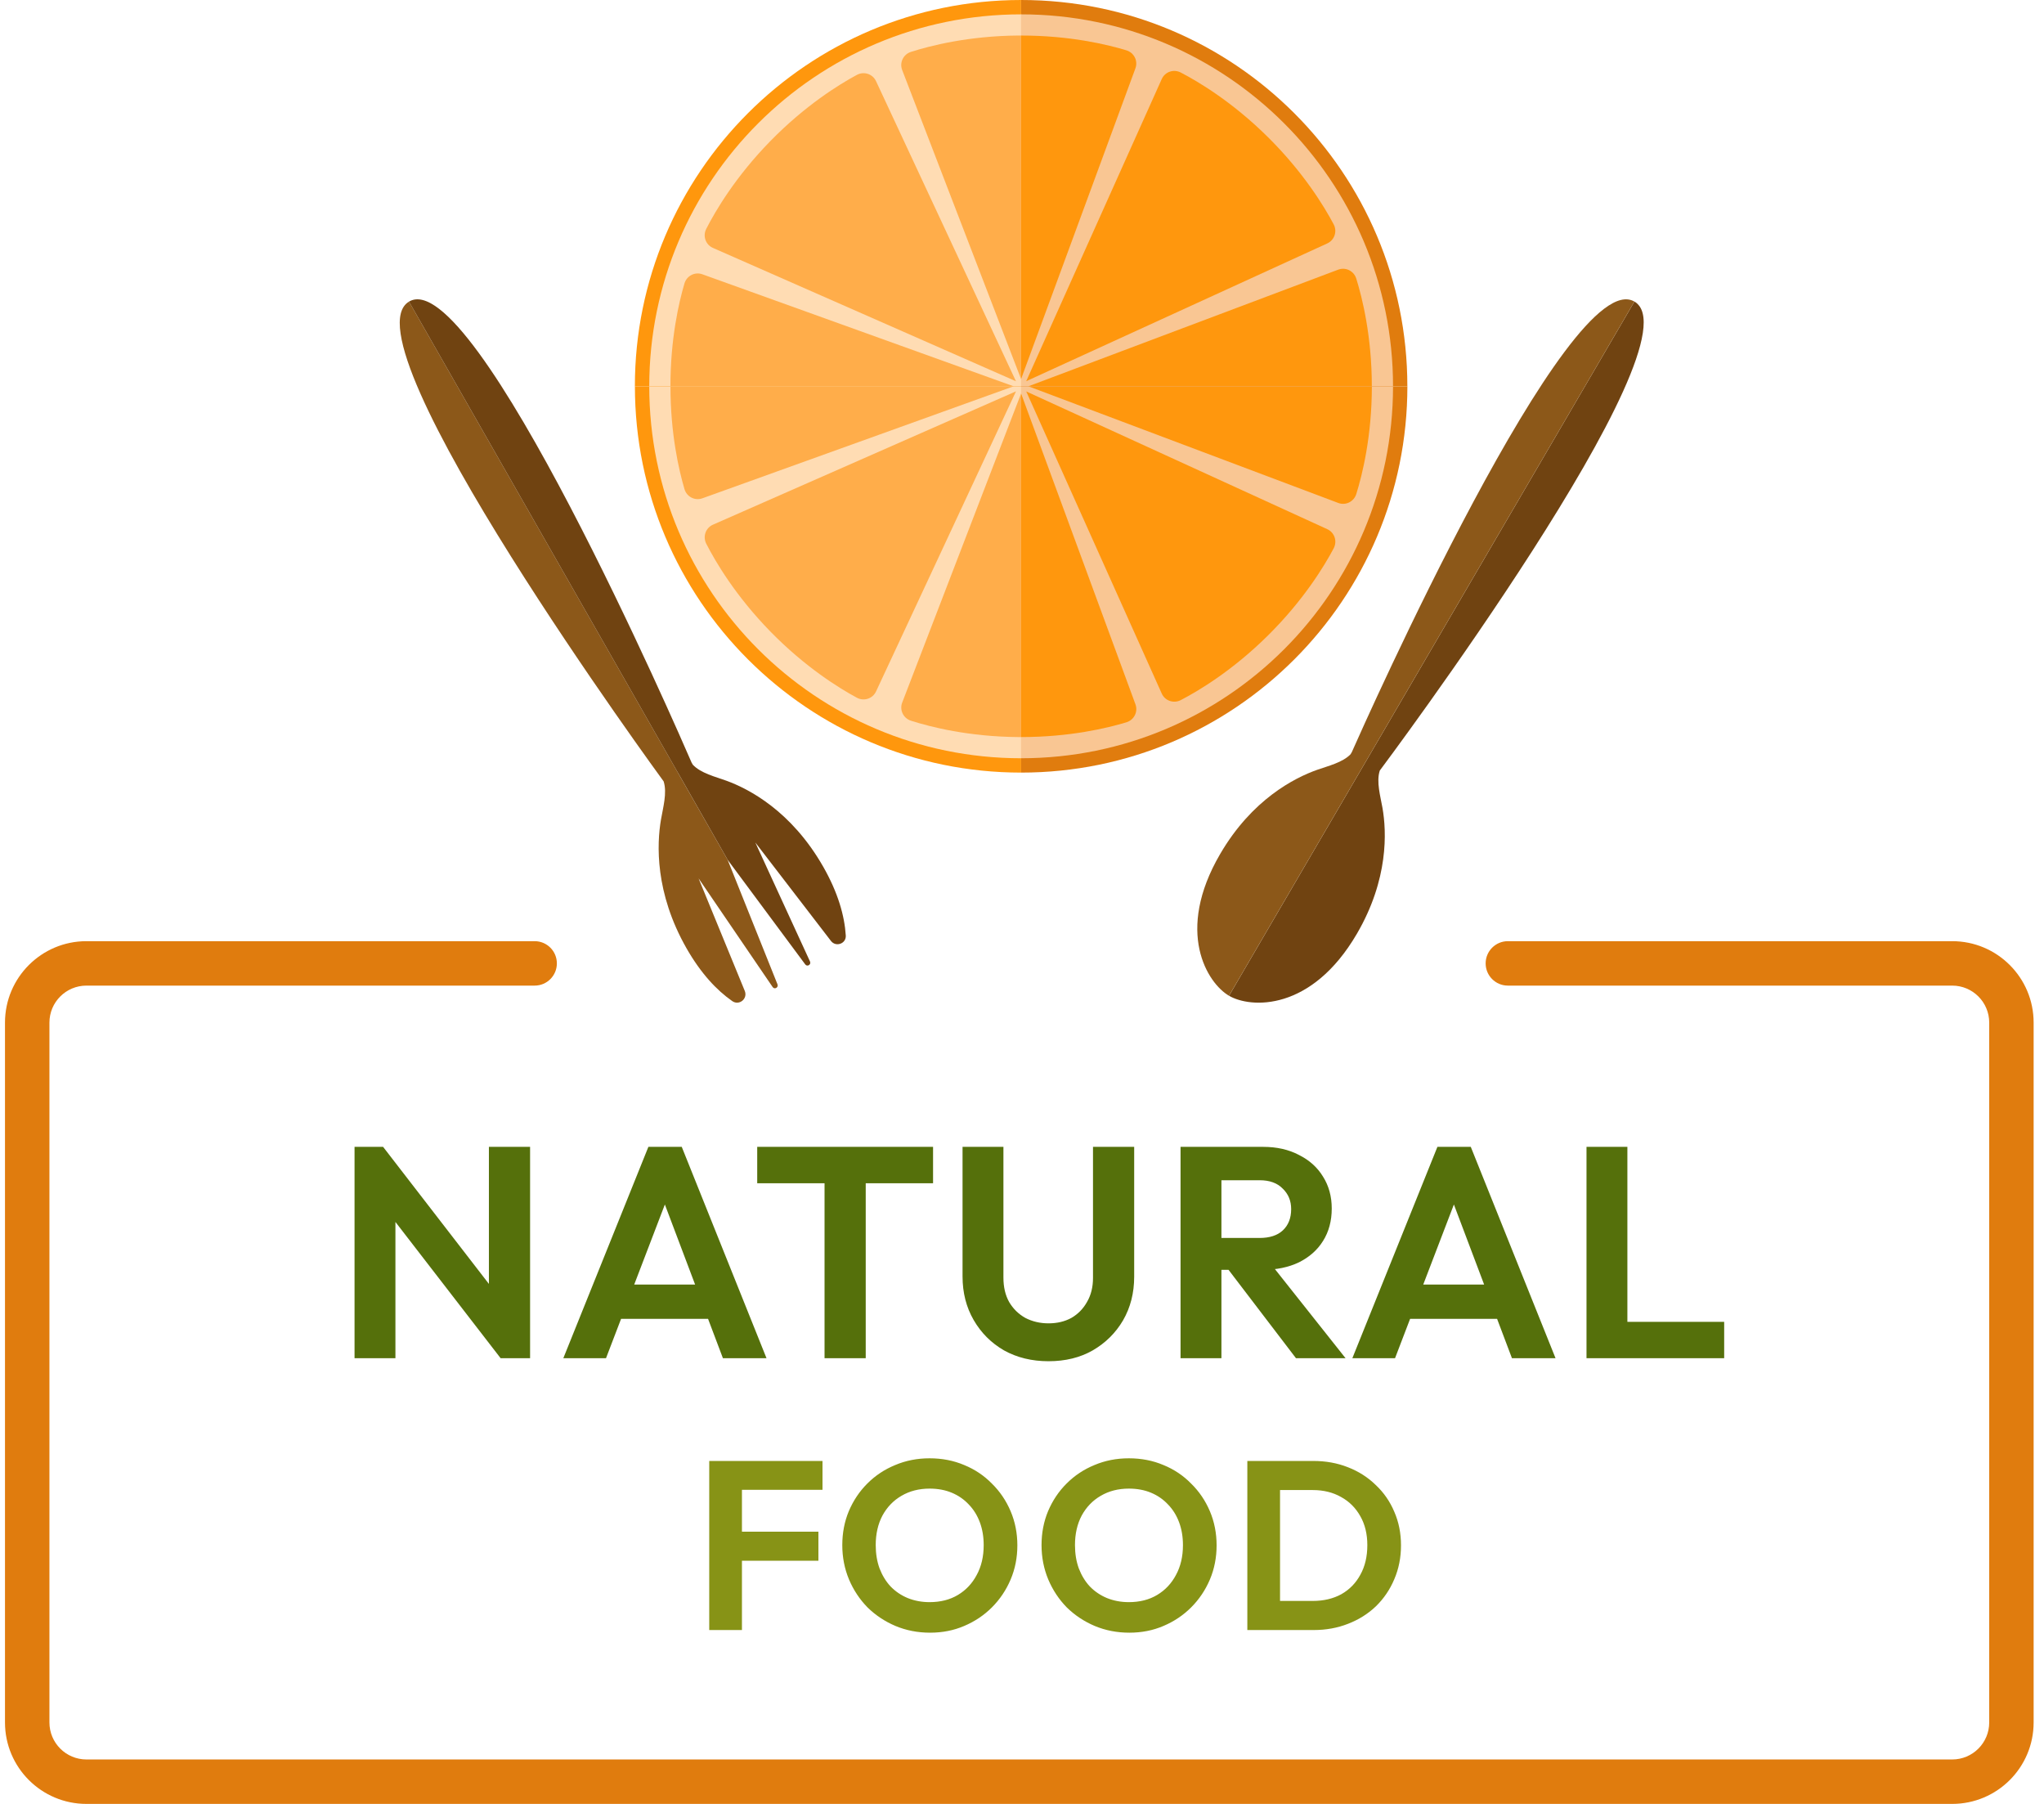
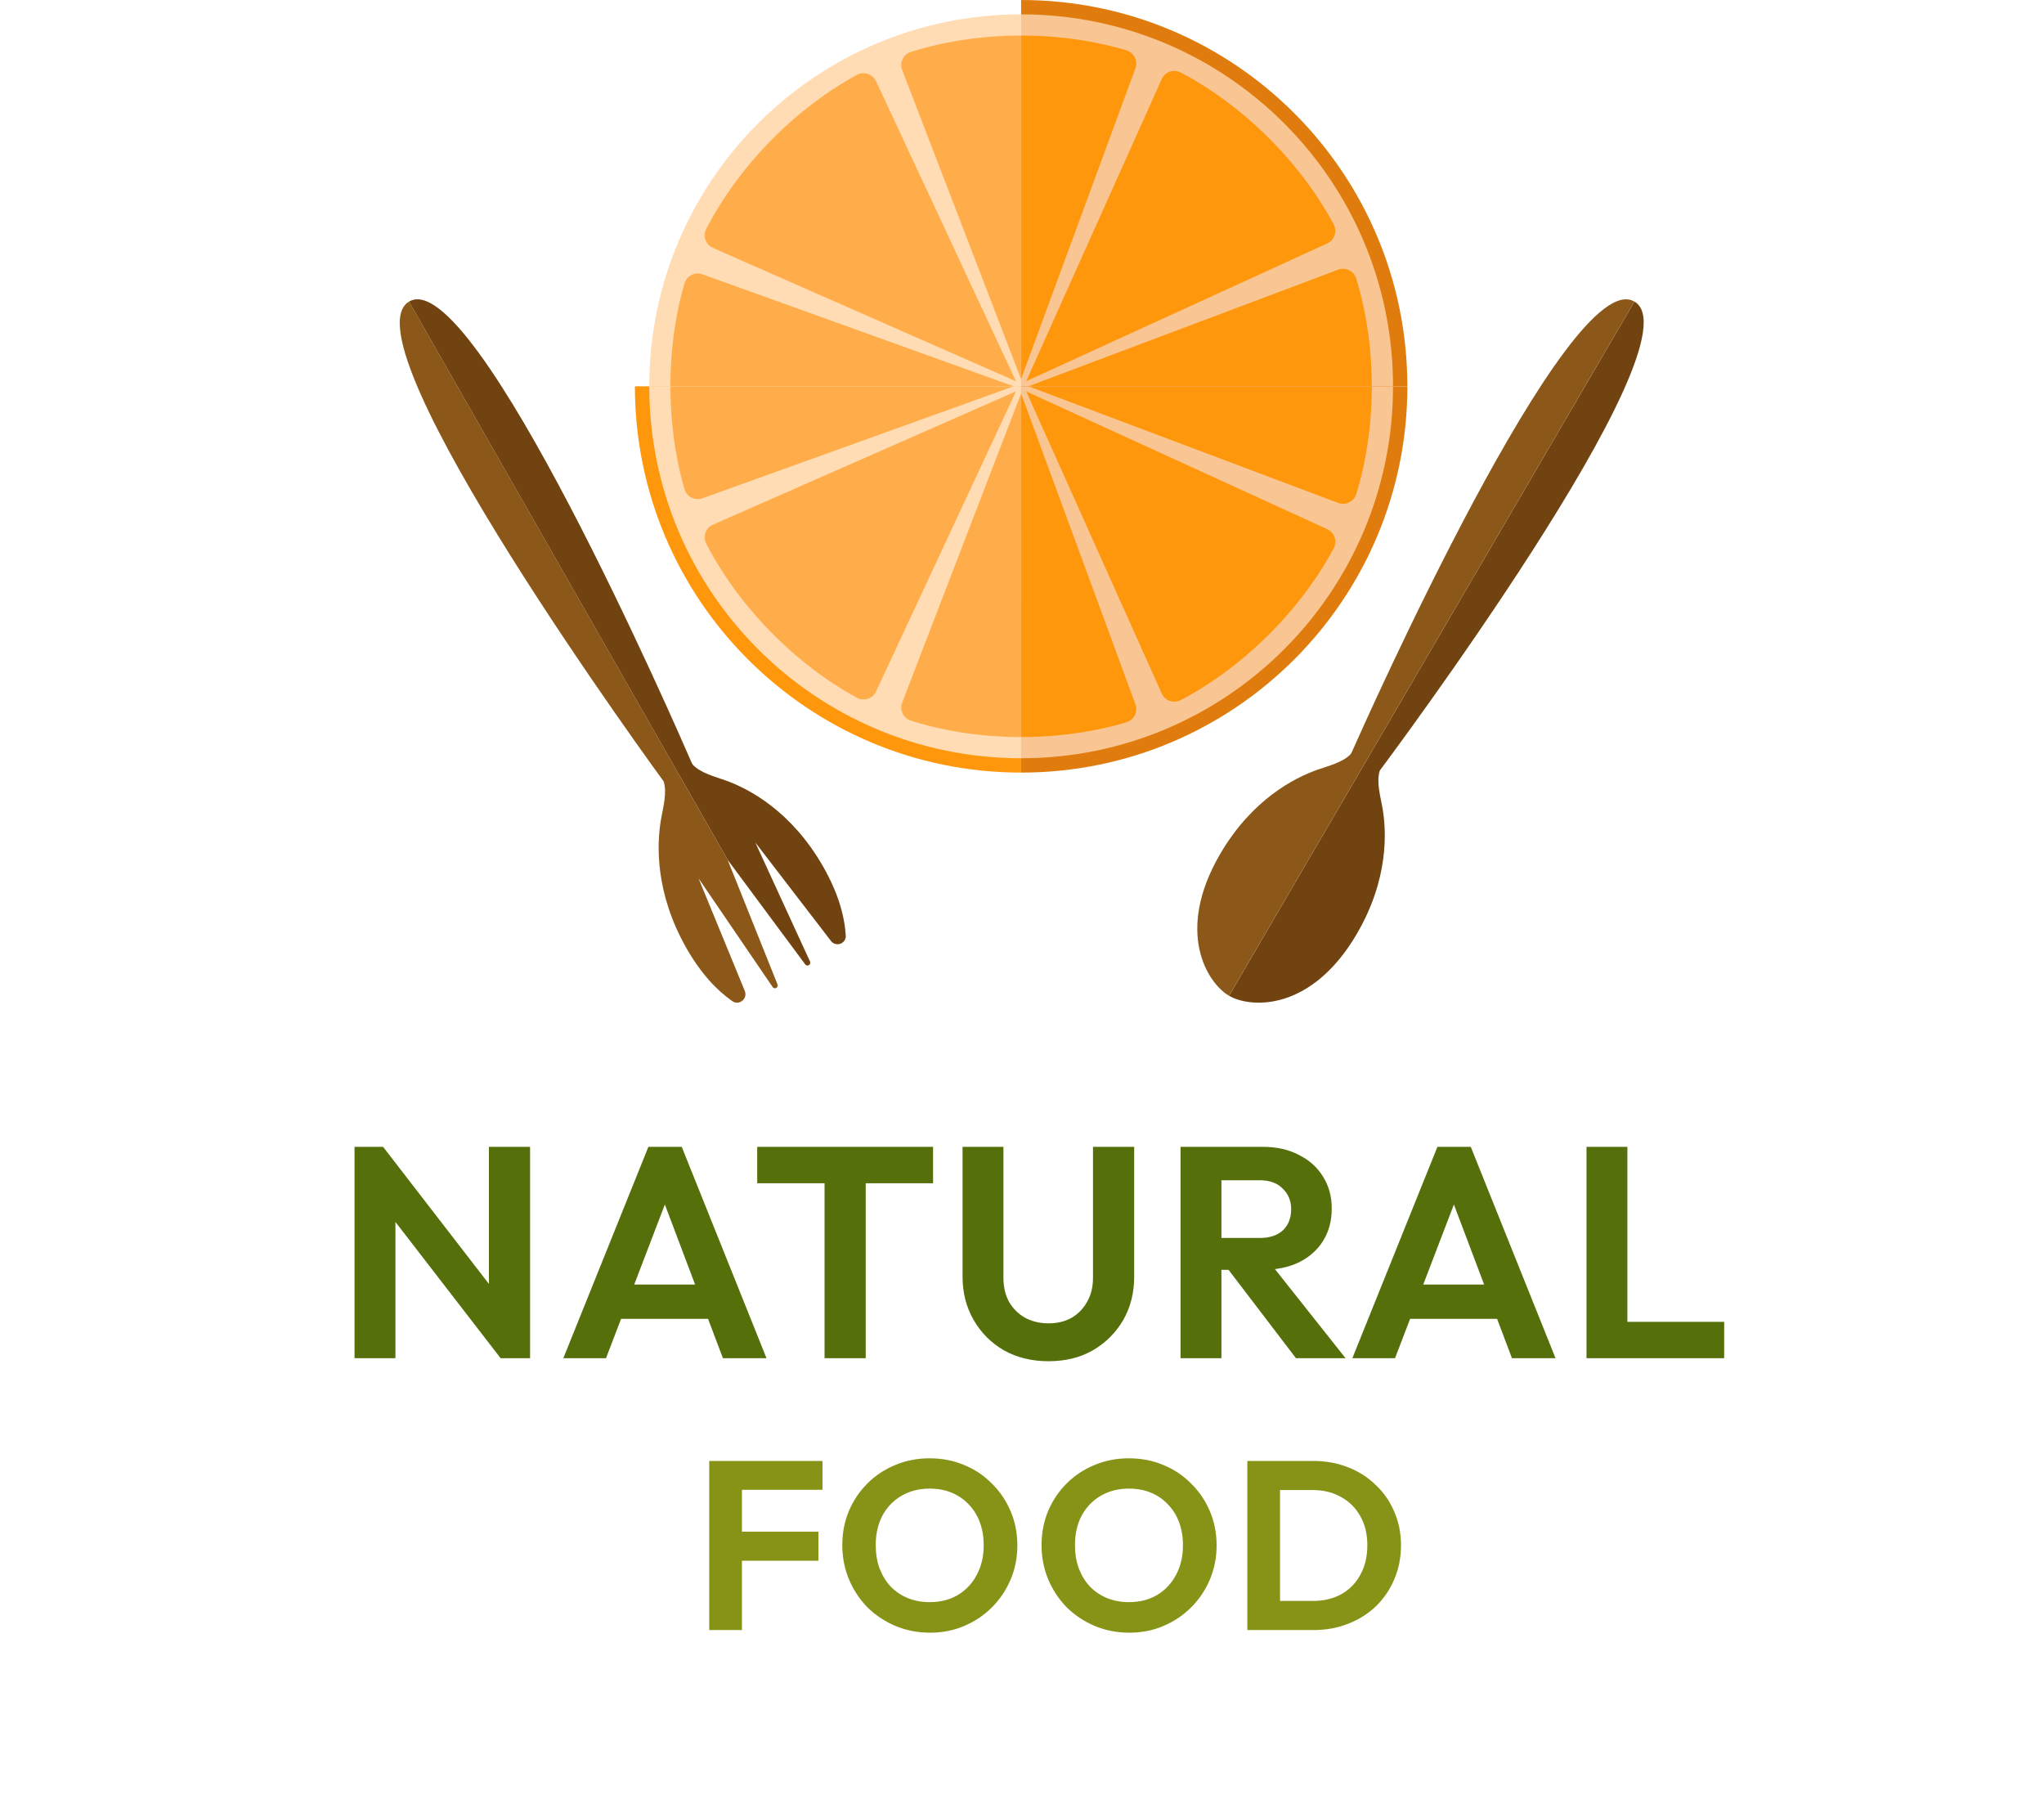
<svg xmlns="http://www.w3.org/2000/svg" width="136" height="120" viewBox="0 0 136 120" fill="none">
  <path d="M23.59 90.352V76.292H25.49L26.31 79.012V90.352H23.59ZM33.31 90.352L24.97 79.552L25.49 76.292L33.83 87.092L33.31 90.352ZM33.31 90.352L32.53 87.712V76.292H35.27V90.352H33.31ZM37.481 90.352L43.141 76.292H45.361L51.001 90.352H48.101L43.741 78.812H44.741L40.321 90.352H37.481ZM40.481 87.732V85.452H48.041V87.732H40.481ZM54.862 90.352V76.592H57.602V90.352H54.862ZM50.382 78.712V76.292H62.082V78.712H50.382ZM69.764 90.552C68.657 90.552 67.67 90.312 66.804 89.832C65.95 89.338 65.277 88.665 64.784 87.812C64.29 86.958 64.044 85.992 64.044 84.912V76.292H66.764V84.992C66.764 85.618 66.89 86.158 67.144 86.612C67.41 87.065 67.77 87.418 68.224 87.672C68.69 87.912 69.204 88.032 69.764 88.032C70.337 88.032 70.844 87.912 71.284 87.672C71.724 87.418 72.07 87.065 72.324 86.612C72.59 86.158 72.724 85.625 72.724 85.012V76.292H75.464V84.932C75.464 86.012 75.217 86.978 74.724 87.832C74.23 88.672 73.557 89.338 72.704 89.832C71.864 90.312 70.884 90.552 69.764 90.552ZM80.549 84.472V82.352H83.809C84.476 82.352 84.99 82.185 85.35 81.852C85.723 81.505 85.909 81.032 85.909 80.432C85.909 79.885 85.723 79.432 85.35 79.072C84.99 78.698 84.476 78.512 83.809 78.512H80.549V76.292H84.049C84.956 76.292 85.749 76.472 86.43 76.832C87.123 77.178 87.656 77.658 88.029 78.272C88.416 78.885 88.609 79.592 88.609 80.392C88.609 81.218 88.416 81.938 88.029 82.552C87.656 83.152 87.123 83.625 86.43 83.972C85.736 84.305 84.93 84.472 84.01 84.472H80.549ZM78.549 90.352V76.292H81.269V90.352H78.549ZM86.23 90.352L81.59 84.272L84.09 83.492L89.529 90.352H86.23ZM89.98 90.352L95.64 76.292H97.86L103.5 90.352H100.6L96.24 78.812H97.24L92.82 90.352H89.98ZM92.98 87.732V85.452H100.54V87.732H92.98ZM105.56 90.352V76.292H108.28V90.352H105.56ZM107.56 90.352V87.932H114.72V90.352H107.56Z" fill="#55700B" />
  <path d="M47.19 108.434V97.186H49.366V108.434H47.19ZM48.79 103.826V101.89H54.454V103.826H48.79ZM48.79 99.106V97.186H54.726V99.106H48.79ZM61.883 108.61C61.062 108.61 60.294 108.46 59.579 108.162C58.875 107.863 58.256 107.452 57.723 106.93C57.2 106.396 56.79 105.778 56.491 105.074C56.192 104.359 56.043 103.596 56.043 102.786C56.043 101.975 56.187 101.223 56.475 100.53C56.774 99.826 57.184 99.212 57.707 98.69C58.24 98.156 58.859 97.746 59.563 97.458C60.267 97.159 61.03 97.01 61.851 97.01C62.683 97.01 63.451 97.159 64.155 97.458C64.859 97.746 65.472 98.156 65.995 98.69C66.528 99.212 66.944 99.826 67.243 100.53C67.542 101.234 67.691 101.991 67.691 102.802C67.691 103.612 67.542 104.37 67.243 105.074C66.944 105.778 66.528 106.396 65.995 106.93C65.472 107.452 64.859 107.863 64.155 108.162C63.462 108.46 62.704 108.61 61.883 108.61ZM61.851 106.578C62.576 106.578 63.206 106.418 63.739 106.098C64.272 105.778 64.688 105.335 64.987 104.77C65.296 104.204 65.451 103.543 65.451 102.786C65.451 102.231 65.366 101.724 65.195 101.266C65.024 100.807 64.779 100.412 64.459 100.082C64.139 99.74 63.76 99.479 63.323 99.298C62.886 99.116 62.395 99.026 61.851 99.026C61.147 99.026 60.523 99.186 59.979 99.506C59.446 99.815 59.024 100.252 58.715 100.818C58.416 101.383 58.267 102.039 58.267 102.786C58.267 103.351 58.352 103.868 58.523 104.338C58.704 104.807 58.95 105.207 59.259 105.538C59.579 105.868 59.958 106.124 60.395 106.306C60.843 106.487 61.328 106.578 61.851 106.578ZM75.141 108.61C74.319 108.61 73.551 108.46 72.837 108.162C72.132 107.863 71.514 107.452 70.981 106.93C70.458 106.396 70.047 105.778 69.749 105.074C69.45 104.359 69.3 103.596 69.3 102.786C69.3 101.975 69.445 101.223 69.733 100.53C70.031 99.826 70.442 99.212 70.965 98.69C71.498 98.156 72.117 97.746 72.82 97.458C73.525 97.159 74.287 97.01 75.109 97.01C75.941 97.01 76.709 97.159 77.412 97.458C78.117 97.746 78.73 98.156 79.252 98.69C79.786 99.212 80.202 99.826 80.501 100.53C80.799 101.234 80.948 101.991 80.948 102.802C80.948 103.612 80.799 104.37 80.501 105.074C80.202 105.778 79.786 106.396 79.252 106.93C78.73 107.452 78.117 107.863 77.412 108.162C76.719 108.46 75.962 108.61 75.141 108.61ZM75.109 106.578C75.834 106.578 76.463 106.418 76.996 106.098C77.53 105.778 77.946 105.335 78.245 104.77C78.554 104.204 78.709 103.543 78.709 102.786C78.709 102.231 78.623 101.724 78.453 101.266C78.282 100.807 78.037 100.412 77.716 100.082C77.397 99.74 77.018 99.479 76.581 99.298C76.143 99.116 75.653 99.026 75.109 99.026C74.404 99.026 73.781 99.186 73.237 99.506C72.703 99.815 72.282 100.252 71.972 100.818C71.674 101.383 71.525 102.039 71.525 102.786C71.525 103.351 71.61 103.868 71.781 104.338C71.962 104.807 72.207 105.207 72.516 105.538C72.837 105.868 73.215 106.124 73.653 106.306C74.1 106.487 74.586 106.578 75.109 106.578ZM84.481 108.434V106.498H87.345C88.071 106.498 88.705 106.348 89.249 106.05C89.793 105.74 90.215 105.308 90.513 104.754C90.823 104.199 90.977 103.543 90.977 102.786C90.977 102.05 90.823 101.41 90.513 100.866C90.204 100.311 89.777 99.884 89.233 99.586C88.689 99.276 88.06 99.122 87.345 99.122H84.433V97.186H87.377C88.209 97.186 88.977 97.324 89.681 97.602C90.396 97.879 91.015 98.274 91.537 98.786C92.071 99.287 92.481 99.879 92.769 100.562C93.068 101.244 93.217 101.991 93.217 102.802C93.217 103.612 93.068 104.364 92.769 105.058C92.481 105.74 92.076 106.338 91.553 106.85C91.031 107.351 90.412 107.74 89.697 108.018C88.993 108.295 88.231 108.434 87.409 108.434H84.481ZM82.993 108.434V97.186H85.169V108.434H82.993Z" fill="#879316" />
-   <path d="M129.892 62.609H100.328C99.511 62.609 98.849 63.271 98.849 64.087C98.849 64.904 99.511 65.565 100.328 65.565H129.893C131.253 65.565 132.355 66.667 132.355 68.028V114.581C132.355 115.942 131.253 117.044 129.893 117.044H5.751C4.391 117.044 3.289 115.942 3.289 114.581V68.028C3.289 66.667 4.391 65.565 5.751 65.565H35.575C36.391 65.565 37.052 64.904 37.052 64.087C37.052 63.271 36.391 62.609 35.575 62.609H5.751C2.759 62.609 0.332 65.036 0.332 68.028V114.581C0.332 117.573 2.759 120 5.751 120H129.892C132.885 120 135.31 117.574 135.31 114.581V68.028C135.311 65.036 132.885 62.609 129.892 62.609Z" fill="#E07C0E" />
  <path d="M93.642 25.697H67.943V51.395C82.136 51.395 93.641 39.89 93.642 25.697Z" fill="#E07C0E" />
  <path d="M42.244 25.697C42.244 39.89 53.75 51.395 67.943 51.395V25.697H42.244Z" fill="#FF970D" />
  <path d="M43.199 25.697C43.199 39.362 54.277 50.441 67.943 50.441V25.697H43.199Z" fill="#FFDCB3" />
  <path d="M92.687 25.697H67.943V50.441C81.609 50.44 92.687 39.362 92.687 25.697Z" fill="#F9C693" />
  <path d="M78.568 46.57C79.767 45.947 82.027 44.594 84.382 42.257C86.737 39.92 88.106 37.669 88.738 36.476C88.989 36.001 88.794 35.423 88.314 35.203L68.281 26.039L77.299 46.138C77.516 46.619 78.092 46.818 78.568 46.57Z" fill="#FF970D" />
  <path d="M58.288 45.998L67.6 26.033L47.435 34.904C46.952 35.118 46.748 35.692 46.992 36.17C47.607 37.373 48.943 39.644 51.263 42.016C53.583 44.387 55.823 45.773 57.013 46.414C57.486 46.668 58.064 46.477 58.288 45.998Z" fill="#FFAD4A" />
  <path d="M90.243 32.862C90.645 31.573 91.278 29.015 91.278 25.697H68.424L89.041 33.457C89.536 33.644 90.082 33.375 90.243 32.862Z" fill="#FF970D" />
  <path d="M46.735 33.148L67.444 25.697H44.611C44.607 28.848 45.173 31.285 45.542 32.535C45.694 33.051 46.237 33.328 46.735 33.148Z" fill="#FFAD4A" />
  <path d="M74.945 48.05C75.459 47.894 75.732 47.348 75.549 46.852L67.943 26.188V49.031C71.177 49.033 73.675 48.435 74.945 48.05Z" fill="#FF970D" />
  <path d="M67.943 26.188L67.939 26.178L60.028 46.739C59.839 47.231 60.103 47.781 60.615 47.945C61.901 48.356 64.454 49.008 67.772 49.032C67.829 49.033 67.885 49.031 67.942 49.031L67.943 26.188Z" fill="#FFAD4A" />
  <path d="M93.64 25.699H67.941V0C82.134 0 93.639 11.506 93.64 25.699Z" fill="#E07C0E" />
-   <path d="M42.242 25.698C42.242 11.505 53.748 0 67.941 0V25.698H42.242Z" fill="#FF970D" />
  <path d="M43.199 25.698C43.199 12.033 54.277 0.955 67.943 0.955V25.698H43.199Z" fill="#FFDCB3" />
  <path d="M92.687 25.698H67.943V0.955C81.609 0.955 92.687 12.033 92.687 25.698Z" fill="#F9C693" />
  <path d="M78.567 4.826C79.765 5.449 82.026 6.802 84.381 9.139C86.735 11.476 88.104 13.727 88.736 14.92C88.988 15.395 88.793 15.973 88.312 16.193L68.28 25.358L77.298 5.259C77.514 4.776 78.091 4.577 78.567 4.826Z" fill="#FF970D" />
  <path d="M58.287 5.397L67.598 25.362L47.434 16.491C46.95 16.278 46.746 15.703 46.991 15.225C47.605 14.022 48.941 11.751 51.261 9.38C53.582 7.008 55.822 5.623 57.012 4.982C57.484 4.728 58.063 4.918 58.287 5.397Z" fill="#FFAD4A" />
  <path d="M90.241 18.533C90.643 19.823 91.276 22.38 91.276 25.698H68.422L89.04 17.938C89.534 17.752 90.081 18.02 90.241 18.533Z" fill="#FF970D" />
  <path d="M46.733 18.246L67.442 25.697H44.609C44.605 22.546 45.171 20.11 45.54 18.859C45.693 18.343 46.236 18.067 46.733 18.246Z" fill="#FFAD4A" />
  <path d="M74.943 3.347C75.457 3.503 75.73 4.048 75.547 4.544L67.941 25.208V2.365C71.175 2.362 73.673 2.96 74.943 3.347Z" fill="#FF970D" />
  <path d="M67.942 25.208L67.938 25.217L60.027 4.657C59.837 4.164 60.101 3.614 60.613 3.451C61.9 3.039 64.453 2.388 67.77 2.363C67.828 2.362 67.883 2.364 67.941 2.364L67.942 25.208Z" fill="#FFAD4A" />
  <path d="M91.985 53.746C91.851 52.98 91.563 52.003 91.805 51.263L91.815 51.246C91.815 51.246 113.229 22.677 108.749 20.061L90.86 50.688L81.776 66.241C83.212 67.079 87.254 67.301 90.282 62.117C92.4 58.487 92.26 55.32 91.985 53.746Z" fill="#704311" />
  <path d="M89.945 50.032L89.862 50.174C89.33 50.727 88.362 50.954 87.64 51.21C86.134 51.743 83.306 53.176 81.187 56.806C78.159 61.99 80.338 65.402 81.773 66.241L90.821 50.75L90.857 50.688L90.911 50.597L108.747 20.061C104.41 17.527 90.805 48.088 89.945 50.032Z" fill="#8C5819" />
  <path d="M51.731 65.48L48.416 57.201L45.139 51.46L45.103 51.397L27.214 20.064C22.734 22.741 44.148 51.968 44.148 51.968L44.158 51.986C44.399 52.743 44.111 53.742 43.978 54.527C43.703 56.136 43.563 59.377 45.682 63.09C46.634 64.755 47.684 65.872 48.722 66.596C49.183 66.917 49.769 66.439 49.553 65.914L46.481 58.432L51.408 65.66C51.533 65.846 51.815 65.689 51.731 65.48Z" fill="#8C5819" />
  <path d="M45.104 51.397L48.417 57.2L53.578 64.155C53.713 64.337 53.989 64.166 53.894 63.96L50.256 56.046L55.289 62.595C55.619 63.024 56.311 62.773 56.275 62.23C56.191 60.917 55.76 59.384 54.774 57.657C52.654 53.944 49.826 52.477 48.32 51.931C47.599 51.67 46.631 51.438 46.098 50.872L46.015 50.727C45.156 48.739 31.55 17.472 27.213 20.064L45.049 51.304L45.104 51.397Z" fill="#704311" />
  <path d="M45.103 51.397L45.14 51.459L48.417 57.2L45.103 51.397Z" fill="#B1BCBB" />
</svg>